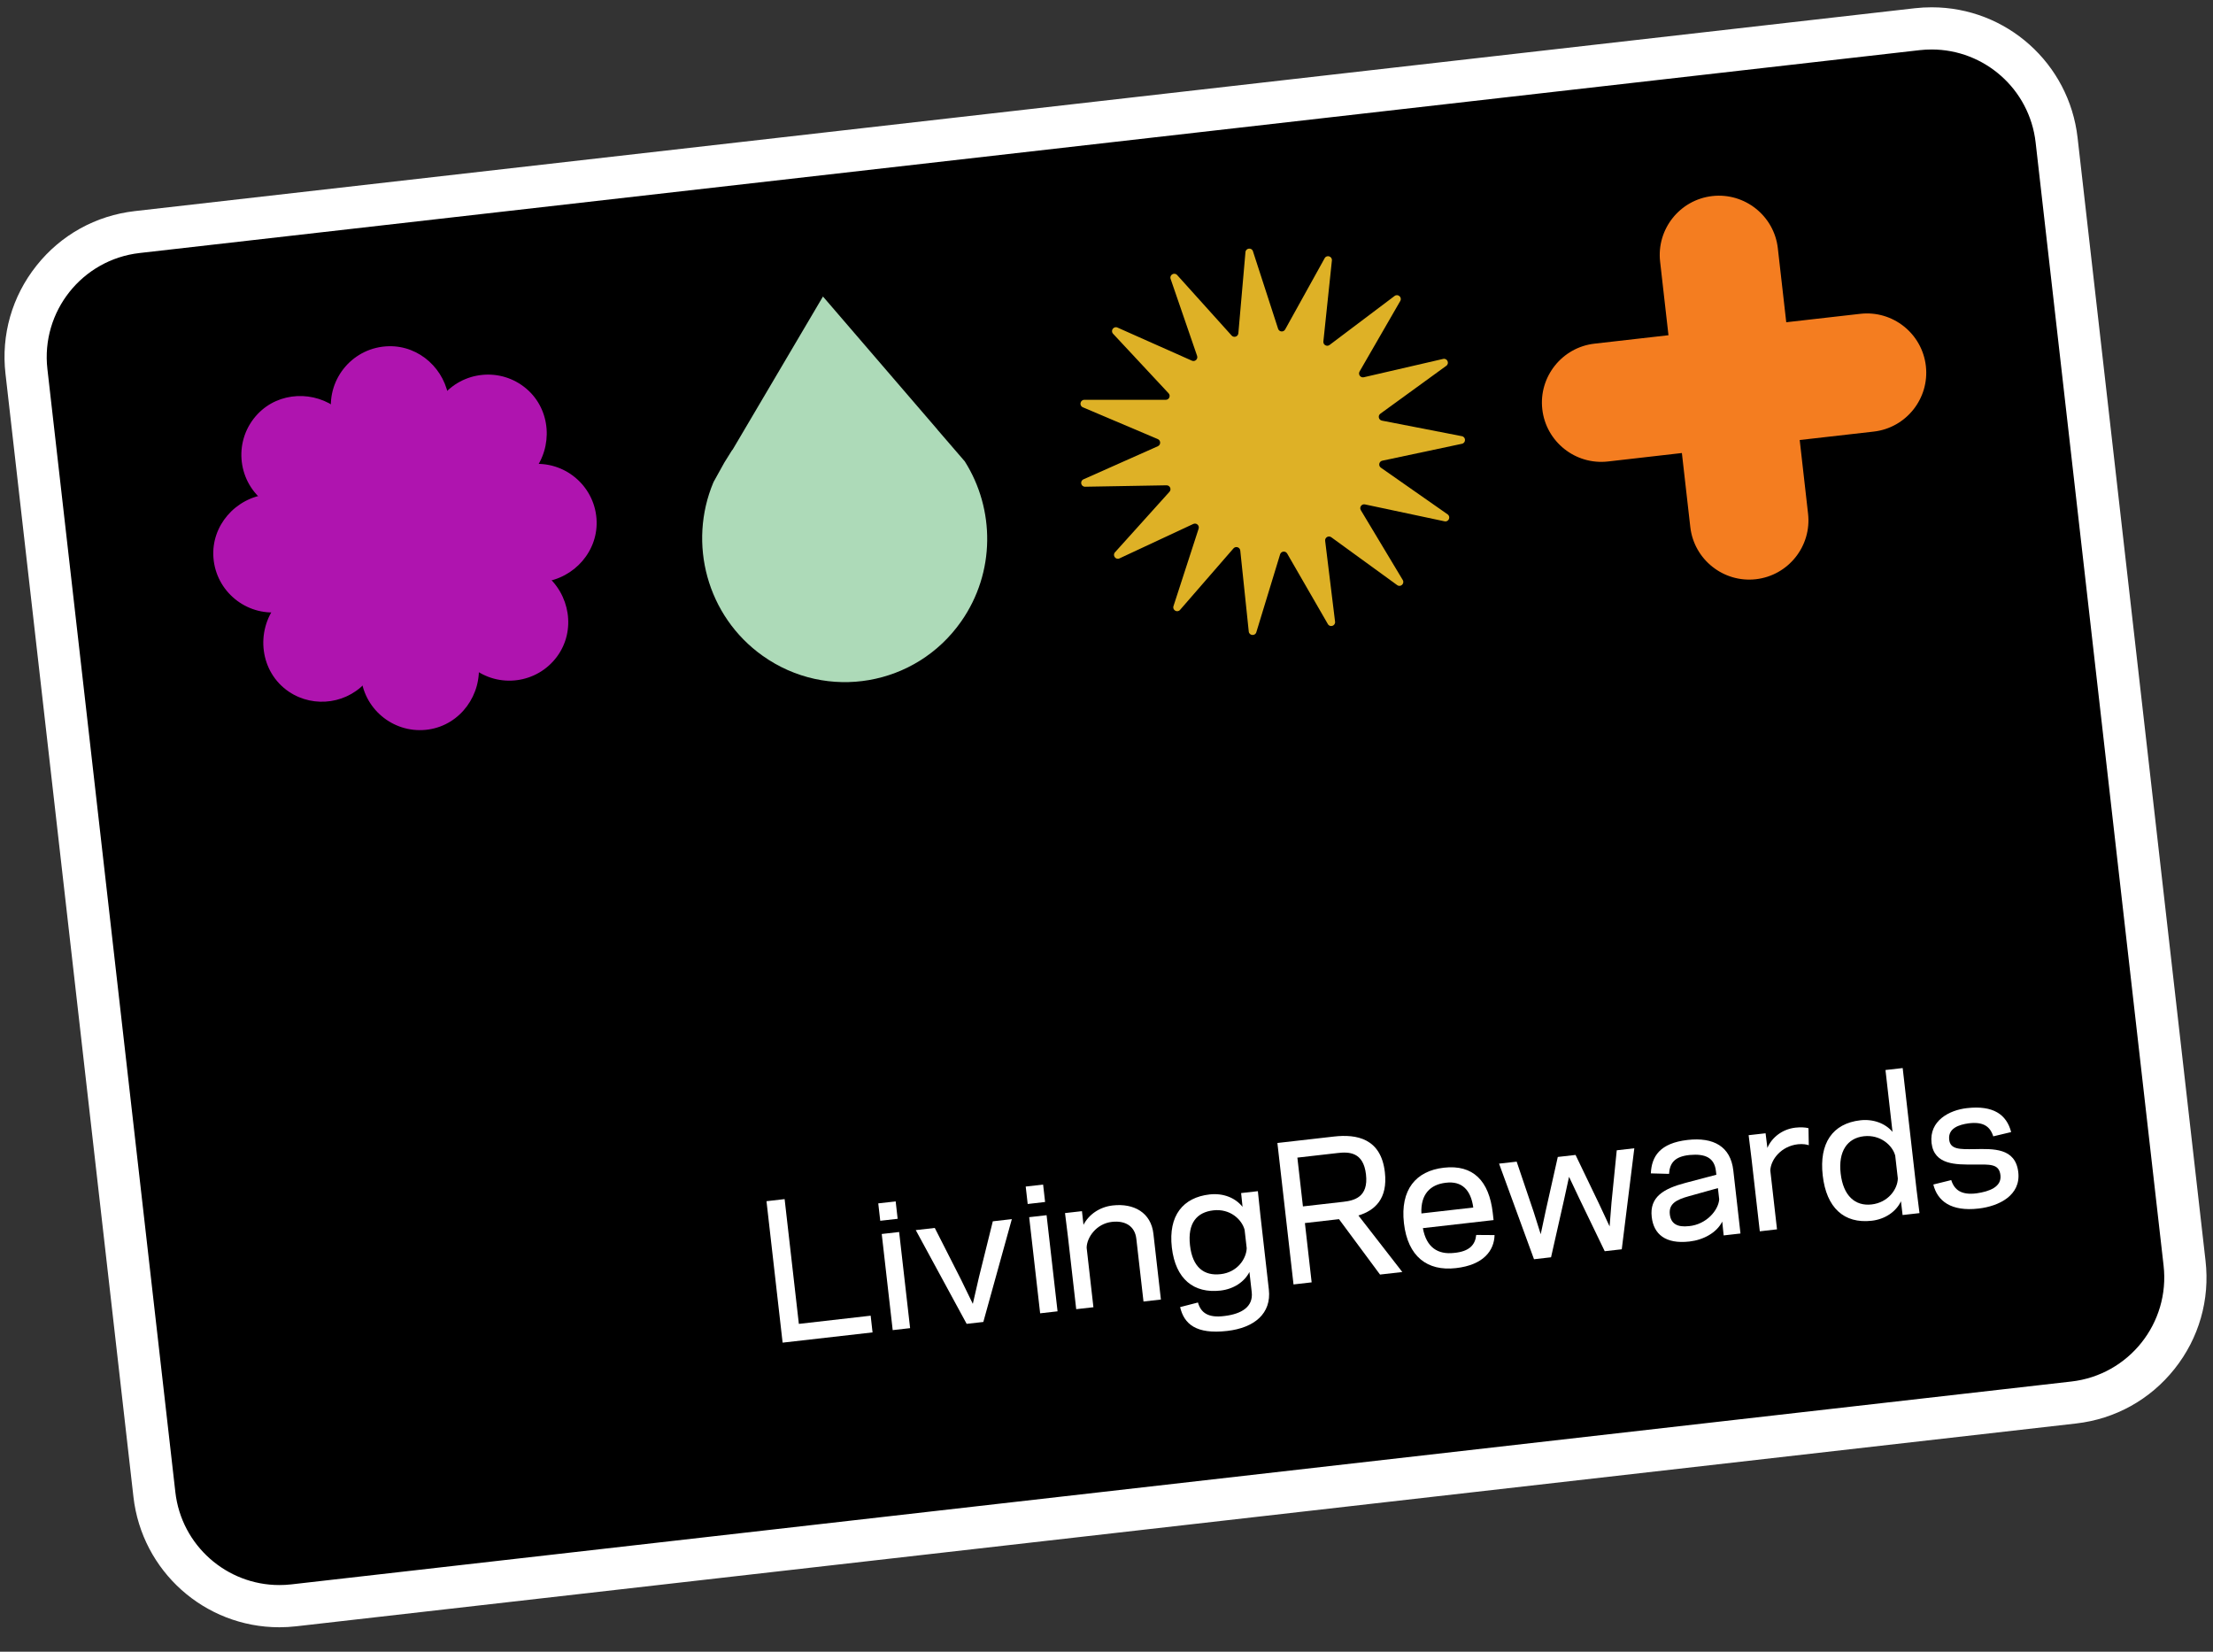
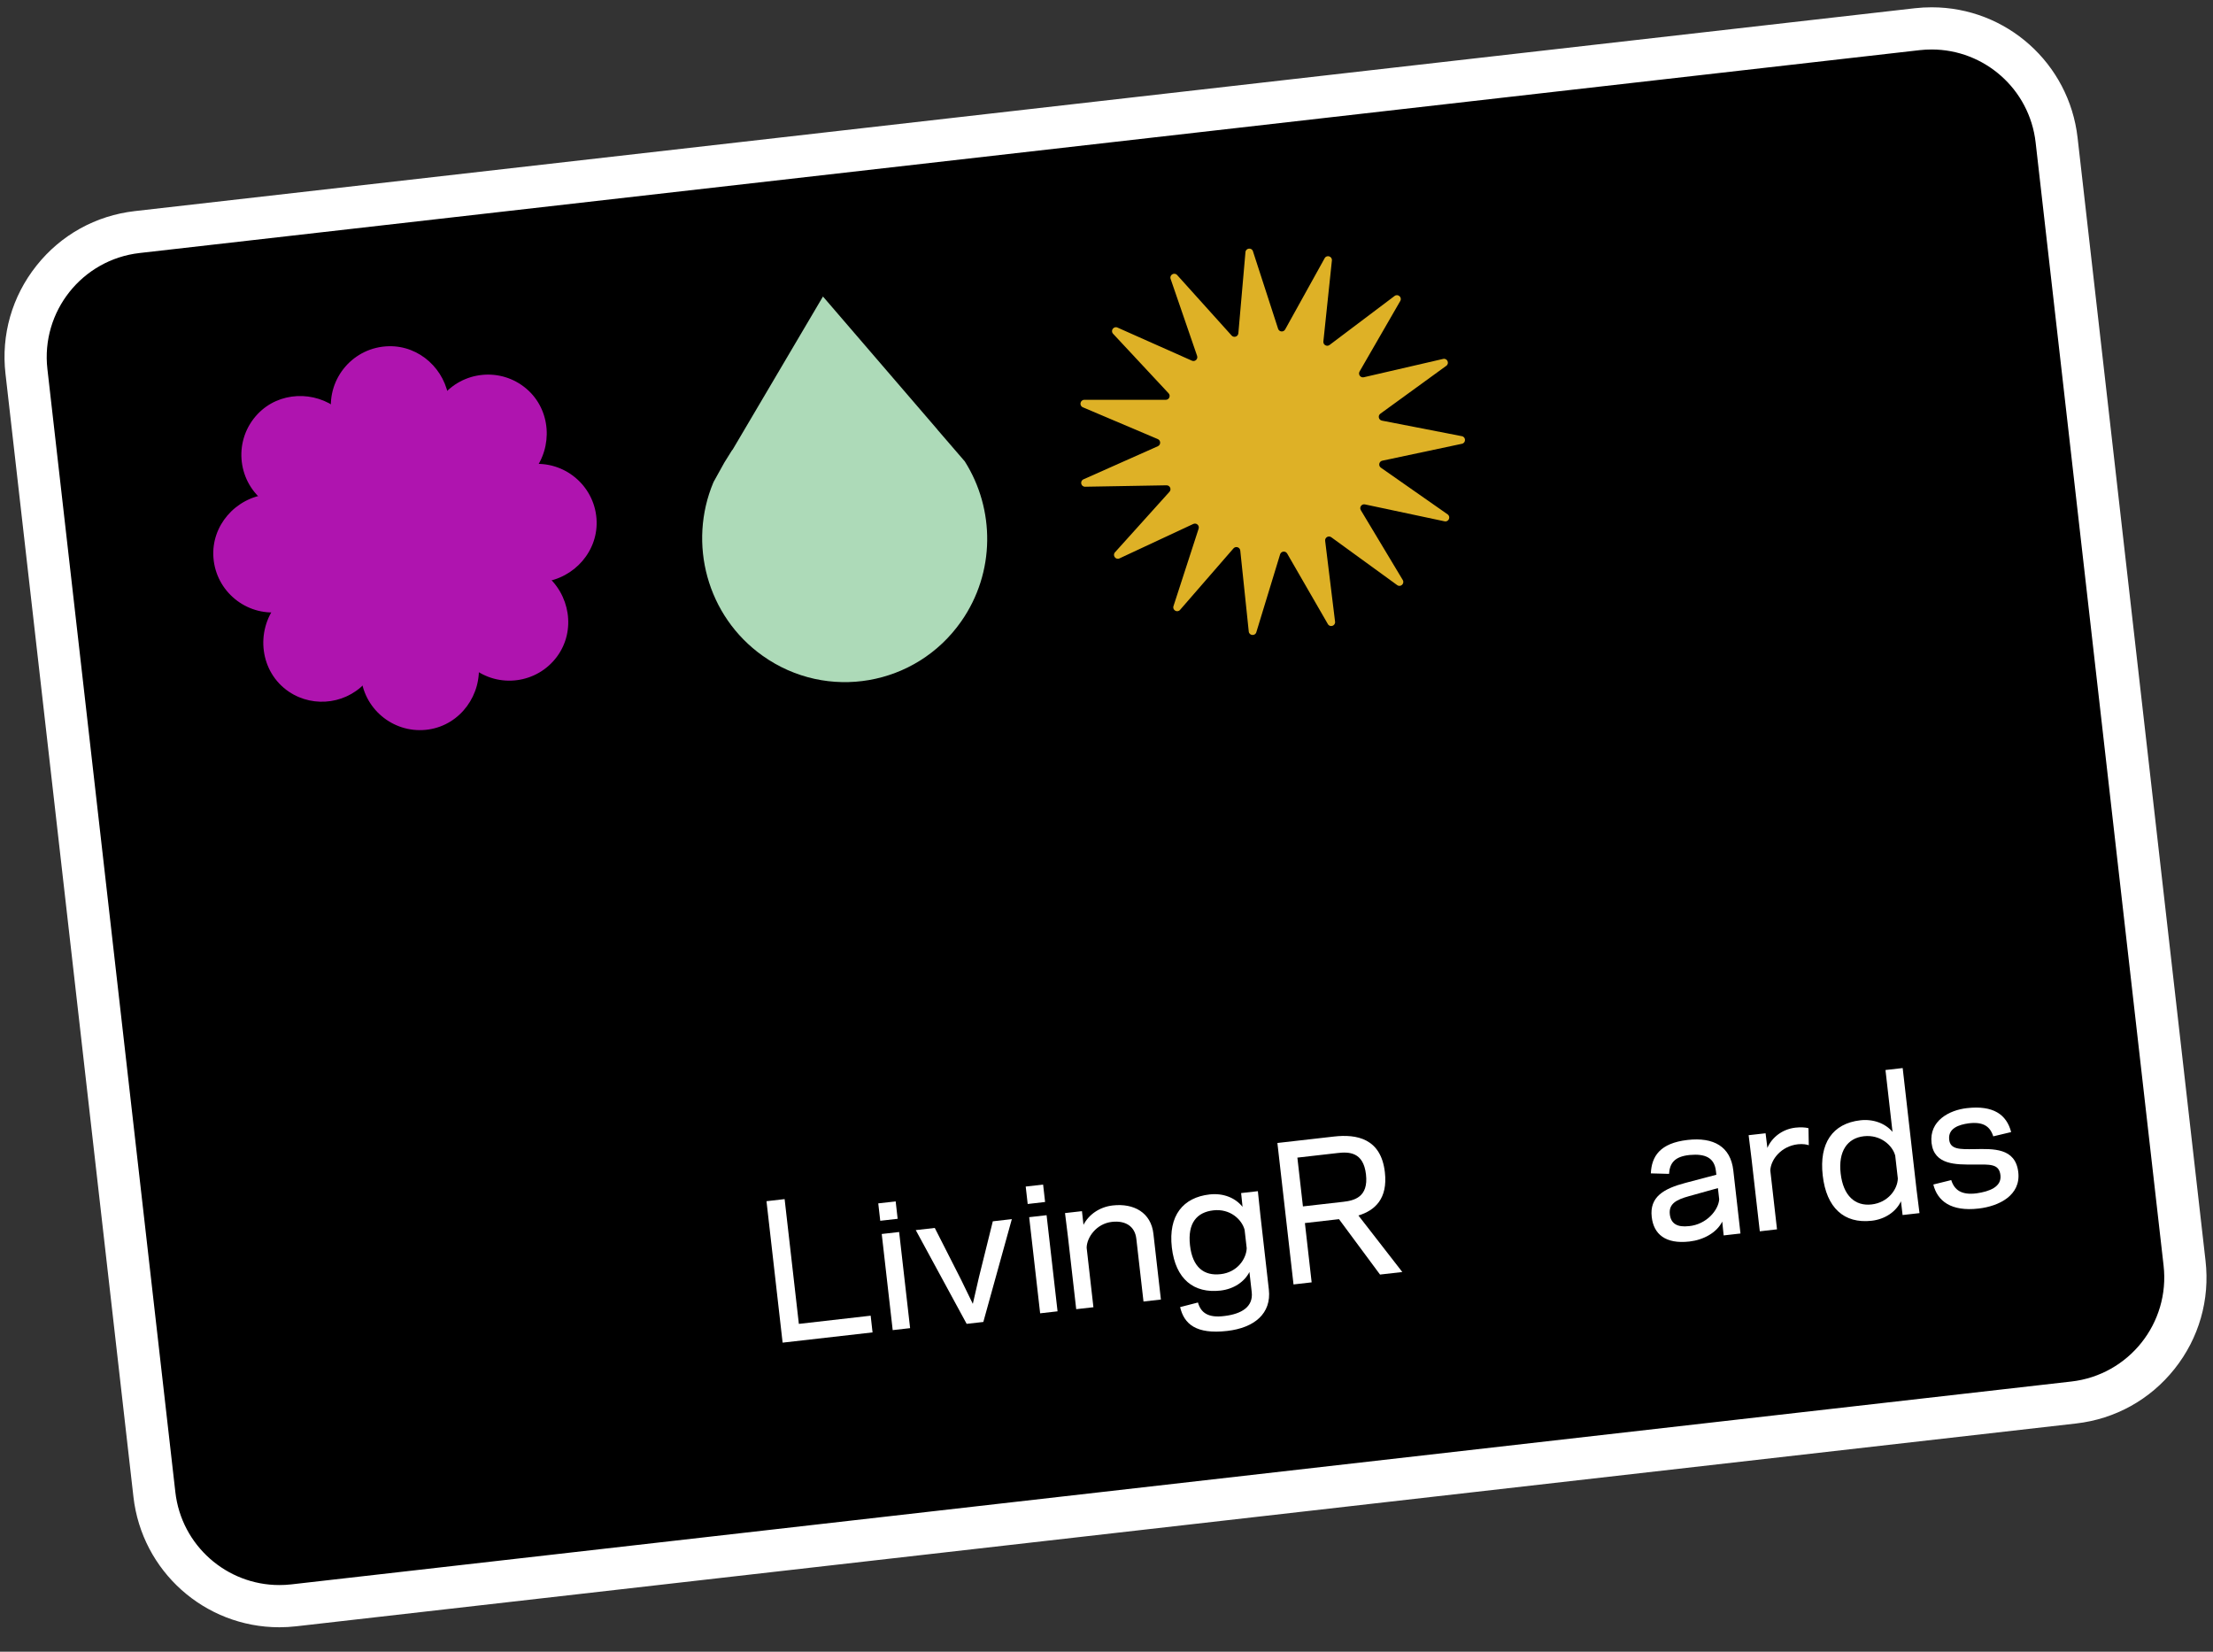
<svg xmlns="http://www.w3.org/2000/svg" fill="none" viewBox="0 0 67 50" height="50" width="67">
  <rect x="0" y="0" width="67" height="50" fill="#333333" stroke="none" />
  <path fill="black" d="M8.457 48.62C6.52 48.62 4.894 47.167 4.674 45.24L0.8 11.242C0.562 9.154 2.067 7.262 4.155 7.025L58.048 0.884C58.192 0.868 58.338 0.859 58.483 0.859C60.419 0.859 62.045 2.312 62.265 4.239L66.139 38.238C66.254 39.25 65.968 40.245 65.335 41.042C64.701 41.838 63.795 42.34 62.784 42.456L8.891 48.596C8.747 48.612 8.6 48.621 8.456 48.621L8.457 48.62Z" />
  <path fill="white" d="M58.483 1.498C60.074 1.498 61.446 2.693 61.63 4.312L65.504 38.311C65.702 40.051 64.452 41.623 62.711 41.821L8.819 47.962C8.697 47.976 8.576 47.982 8.456 47.982C6.865 47.982 5.493 46.787 5.309 45.169L1.435 11.169C1.237 9.429 2.487 7.857 4.228 7.659L58.12 1.518C58.242 1.504 58.364 1.498 58.483 1.498M58.483 0.221C58.315 0.221 58.144 0.23 57.975 0.249L4.083 6.39C2.902 6.525 1.844 7.11 1.105 8.041C0.365 8.971 0.031 10.134 0.166 11.314L4.04 45.313C4.296 47.563 6.195 49.26 8.457 49.26C8.626 49.26 8.796 49.25 8.965 49.231L62.857 43.091C64.038 42.956 65.096 42.37 65.835 41.44C66.575 40.51 66.909 39.347 66.774 38.166L62.9 4.167C62.644 1.918 60.745 0.221 58.484 0.221H58.483Z" />
  <path fill="white" d="M24.186 40.076L26.36 39.828L26.417 40.334L23.694 40.644L23.206 36.362L23.755 36.299L24.186 40.076Z" />
  <path fill="white" d="M26.695 37.355L27.222 37.295L27.554 40.205L27.027 40.265L26.695 37.355Z" />
  <path fill="white" d="M26.59 36.428L27.117 36.368L27.177 36.895L26.65 36.955L26.59 36.428Z" />
  <path fill="white" d="M27.725 37.237L28.301 37.172L29.089 38.722L29.453 39.47L29.639 38.66L30.058 36.971L30.634 36.905L29.771 40.018L29.266 40.075L27.725 37.237V37.237Z" />
  <path fill="white" d="M32.804 37.076C32.964 36.768 33.287 36.537 33.688 36.491C34.33 36.418 34.848 36.709 34.92 37.346L35.147 39.339L34.62 39.399L34.403 37.499C34.359 37.115 34.067 36.943 33.666 36.988C33.188 37.042 32.903 37.464 32.899 37.771L33.104 39.572L32.583 39.631L32.333 37.441L32.244 36.722L32.757 36.664L32.803 37.076H32.804Z" />
  <path fill="white" d="M38.415 39.034C38.498 39.764 37.975 40.196 37.152 40.29C36.207 40.397 35.848 40.077 35.729 39.568L36.269 39.429C36.354 39.73 36.568 39.907 37.083 39.836C37.587 39.774 37.947 39.56 37.897 39.116L37.827 38.506C37.677 38.801 37.357 39.021 36.951 39.068C36.149 39.159 35.589 38.728 35.478 37.762C35.368 36.796 35.818 36.25 36.619 36.158C37.042 36.11 37.404 36.264 37.619 36.534L37.576 36.116L38.083 36.059L38.159 36.784L38.415 39.035V39.034ZM37.681 37.227C37.596 36.913 37.241 36.582 36.736 36.639C36.236 36.696 35.951 37.023 36.028 37.699C36.104 38.368 36.456 38.629 36.956 38.571C37.461 38.514 37.732 38.11 37.745 37.786L37.681 37.227Z" />
-   <path fill="white" d="M39.711 38.819L39.162 38.882L38.674 34.6L40.387 34.405C41.073 34.327 41.811 34.46 41.928 35.486C42.02 36.288 41.626 36.643 41.127 36.795L42.456 38.506L41.781 38.583L40.539 36.906L39.507 37.024L39.711 38.819L39.711 38.819ZM40.667 36.381C40.996 36.343 41.436 36.243 41.356 35.552C41.278 34.86 40.828 34.867 40.498 34.904L39.279 35.043L39.447 36.52L40.666 36.381H40.667Z" />
-   <path fill="white" d="M43.079 37.179C43.185 37.767 43.538 37.983 44.021 37.928C44.494 37.885 44.665 37.677 44.693 37.384L45.249 37.388C45.236 37.856 44.918 38.293 44.079 38.388C43.211 38.487 42.621 38.037 42.505 37.027C42.39 36.017 42.864 35.445 43.715 35.348C44.599 35.247 45.084 35.748 45.194 36.714L45.219 36.934L43.078 37.178L43.079 37.179ZM43.034 36.733L44.604 36.554C44.532 36.018 44.256 35.743 43.773 35.804C43.301 35.857 43.007 36.153 43.034 36.733H43.034Z" />
-   <path fill="white" d="M47.504 35.623L47.351 36.325L46.959 38.06L46.443 38.119L45.385 35.225L45.918 35.165L46.429 36.675L46.646 37.362L46.802 36.632L47.163 35.023L47.701 34.962L48.416 36.449L48.732 37.125L48.789 36.407L48.948 34.821L49.48 34.76L49.1 37.818L48.584 37.876L47.811 36.274L47.504 35.625V35.623Z" />
+   <path fill="white" d="M39.711 38.819L39.162 38.882L38.674 34.6L40.387 34.405C41.073 34.327 41.811 34.46 41.928 35.486C42.02 36.288 41.626 36.643 41.127 36.795L42.456 38.506L41.781 38.583L40.539 36.906L39.507 37.024L39.711 38.819L39.711 38.819ZM40.667 36.381C40.996 36.343 41.436 36.243 41.356 35.552C41.278 34.86 40.828 34.867 40.498 34.904L39.279 35.043L39.447 36.52L40.666 36.381Z" />
  <path fill="white" d="M50.532 35.535L49.98 35.52C50.004 35.006 50.254 34.604 51.093 34.508C51.883 34.418 52.395 34.71 52.477 35.43L52.612 36.616L52.694 37.34L52.185 37.398L52.142 36.98C51.974 37.316 51.576 37.534 51.148 37.583C50.423 37.665 50.066 37.361 50.007 36.84C49.937 36.23 50.37 35.981 51.035 35.806L51.964 35.561L51.951 35.451C51.905 35.045 51.629 34.92 51.156 34.963C50.694 35.011 50.555 35.21 50.531 35.535L50.532 35.535ZM51.13 37.118C51.664 37.068 52.026 36.637 52.05 36.306L52.011 35.966L51.132 36.211C50.76 36.314 50.518 36.436 50.555 36.76C50.588 37.046 50.784 37.157 51.13 37.117V37.118Z" />
  <path fill="white" d="M53.597 35.43L53.8 37.214L53.279 37.274L53.029 35.083L52.941 34.364L53.454 34.306L53.509 34.75C53.64 34.435 53.961 34.181 54.356 34.136C54.505 34.12 54.656 34.124 54.753 34.152L54.762 34.668C54.71 34.647 54.585 34.622 54.431 34.639C53.931 34.696 53.615 35.093 53.597 35.429L53.597 35.43Z" />
  <path fill="white" d="M57.297 34.263L57.084 32.391L57.605 32.332L58.023 35.999L58.114 36.723L57.602 36.781L57.553 36.364C57.405 36.681 57.07 36.908 56.669 36.954C55.824 37.051 55.294 36.555 55.184 35.583C55.073 34.612 55.477 34.01 56.323 33.913C56.713 33.869 57.079 34.005 57.297 34.264V34.263ZM57.379 34.983C57.299 34.675 56.933 34.339 56.428 34.396C55.928 34.453 55.651 34.852 55.727 35.521C55.804 36.197 56.163 36.517 56.663 36.461C57.168 36.403 57.45 35.998 57.458 35.675L57.379 34.983V34.983Z" />
  <path fill="white" d="M60.565 35.576C60.524 35.219 60.244 35.251 59.738 35.252C59.232 35.254 58.556 35.27 58.479 34.601C58.403 33.925 59.017 33.605 59.549 33.545C60.345 33.454 60.75 33.736 60.889 34.27L60.347 34.399C60.252 34.099 60.046 33.95 59.602 34.005C59.317 34.044 58.973 34.15 59.013 34.5C59.047 34.797 59.33 34.792 59.774 34.786C60.34 34.777 61.02 34.739 61.105 35.486C61.184 36.178 60.533 36.513 59.901 36.585C59.072 36.68 58.657 36.36 58.533 35.857L59.075 35.723C59.17 36.023 59.383 36.183 59.843 36.124C60.227 36.069 60.605 35.932 60.565 35.575V35.576Z" />
  <path fill="white" d="M31.159 36.846L31.686 36.786L32.018 39.696L31.491 39.756L31.159 36.846Z" />
  <path fill="white" d="M31.054 35.919L31.581 35.859L31.641 36.386L31.114 36.447L31.054 35.919Z" />
  <path fill="#AF14AF" d="M16.5 17.382L16.249 17.182C15.421 16.523 15.288 15.364 15.921 14.568L16.147 14.284C16.753 13.523 16.679 12.402 15.94 11.77C15.166 11.108 14 11.226 13.372 12.016L13.124 12.327C12.491 13.123 11.332 13.255 10.536 12.622L10.25 12.395C9.519 11.813 8.45 11.854 7.805 12.529C7.069 13.301 7.167 14.523 7.983 15.172L8.304 15.427C9.1 16.061 9.232 17.22 8.599 18.016L8.377 18.294C7.722 19.118 7.872 20.348 8.745 20.938C9.512 21.455 10.564 21.303 11.149 20.567L11.396 20.256C12.029 19.46 13.188 19.328 13.984 19.961L14.305 20.216C15.096 20.845 16.259 20.696 16.864 19.876C17.441 19.093 17.261 17.986 16.5 17.381L16.5 17.382Z" />
  <path fill="#AF14AF" d="M14.487 20.06L14.446 19.7C14.331 18.689 15.057 17.776 16.067 17.661L16.428 17.62C17.394 17.51 18.134 16.665 18.059 15.696C17.98 14.681 17.072 13.94 16.069 14.054L15.675 14.099C14.664 14.214 13.752 13.488 13.636 12.477L13.595 12.114C13.489 11.186 12.705 10.459 11.771 10.481C10.704 10.506 9.91 11.44 10.028 12.476L10.075 12.883C10.19 13.894 9.464 14.806 8.453 14.922L8.093 14.963C7.127 15.073 6.387 15.917 6.462 16.886C6.541 17.901 7.448 18.643 8.452 18.529L8.847 18.484C9.857 18.369 10.77 19.095 10.885 20.106L10.932 20.513C11.046 21.517 11.974 22.234 12.982 22.082C13.943 21.937 14.599 21.026 14.488 20.061L14.487 20.06Z" />
-   <path fill="#F47D20" d="M56.32 9.5L54.08 9.755L53.825 7.515C53.714 6.533 52.822 5.824 51.84 5.935C50.857 6.047 50.149 6.938 50.261 7.921L50.514 10.148L48.274 10.403C47.292 10.515 46.582 11.406 46.694 12.389C46.806 13.373 47.697 14.081 48.681 13.97L50.92 13.714L51.175 15.954C51.287 16.937 52.178 17.646 53.161 17.534C54.144 17.422 54.853 16.531 54.74 15.548L54.487 13.32L56.727 13.065C57.71 12.954 58.419 12.062 58.307 11.08C58.195 10.097 57.304 9.388 56.321 9.5L56.32 9.5Z" />
  <path fill="#DEB126" d="M37.934 7.607L38.695 9.952C38.727 10.05 38.859 10.063 38.909 9.973L40.105 7.816C40.166 7.705 40.337 7.758 40.324 7.885L40.066 10.337C40.055 10.439 40.172 10.504 40.253 10.443L42.222 8.959C42.325 8.883 42.458 9.001 42.394 9.111L41.162 11.246C41.111 11.335 41.19 11.443 41.29 11.42L43.692 10.865C43.816 10.836 43.891 10.999 43.787 11.074L41.792 12.523C41.709 12.583 41.738 12.713 41.839 12.733L44.259 13.204C44.384 13.228 44.386 13.407 44.261 13.434L41.85 13.946C41.75 13.967 41.723 14.098 41.807 14.157L43.827 15.57C43.931 15.644 43.86 15.808 43.735 15.781L41.324 15.269C41.224 15.248 41.147 15.357 41.2 15.444L42.469 17.557C42.535 17.666 42.403 17.788 42.3 17.712L40.305 16.263C40.222 16.203 40.107 16.271 40.12 16.372L40.42 18.819C40.435 18.946 40.266 19.003 40.202 18.892L38.97 16.757C38.919 16.668 38.786 16.683 38.756 16.781L38.036 19.139C37.999 19.261 37.82 19.244 37.807 19.117L37.55 16.666C37.539 16.563 37.411 16.524 37.344 16.601L35.727 18.462C35.644 18.558 35.488 18.47 35.528 18.348L36.289 16.004C36.321 15.906 36.221 15.818 36.128 15.861L33.894 16.903C33.778 16.958 33.672 16.813 33.757 16.719L35.407 14.887C35.475 14.811 35.42 14.69 35.317 14.691L32.852 14.734C32.725 14.736 32.686 14.562 32.803 14.51L35.055 13.508C35.149 13.466 35.147 13.332 35.053 13.292L32.783 12.329C32.666 12.279 32.702 12.103 32.829 12.103H35.294C35.397 12.103 35.45 11.981 35.38 11.906L33.699 10.103C33.612 10.01 33.716 9.864 33.833 9.916L36.085 10.918C36.178 10.96 36.276 10.87 36.243 10.773L35.441 8.442C35.399 8.322 35.553 8.231 35.639 8.326L37.288 10.157C37.357 10.233 37.483 10.191 37.492 10.089L37.707 7.633C37.718 7.506 37.896 7.485 37.935 7.607L37.934 7.607Z" />
  <path fill="#ADDAB8" d="M24.916 8.975L22.184 13.606C22.175 13.617 22.166 13.626 22.158 13.637L21.929 14.004C21.922 14.021 21.703 14.411 21.625 14.552L21.608 14.581C21.608 14.581 21.61 14.578 21.612 14.576C21.604 14.591 21.599 14.601 21.598 14.603C20.823 16.446 21.398 18.649 23.09 19.852C25.039 21.238 27.73 20.771 29.102 18.81C30.14 17.325 30.124 15.411 29.209 13.966L28.374 12.998C28.378 13.002 28.383 13.006 28.387 13.01L24.916 8.976L24.916 8.975Z" />
</svg>